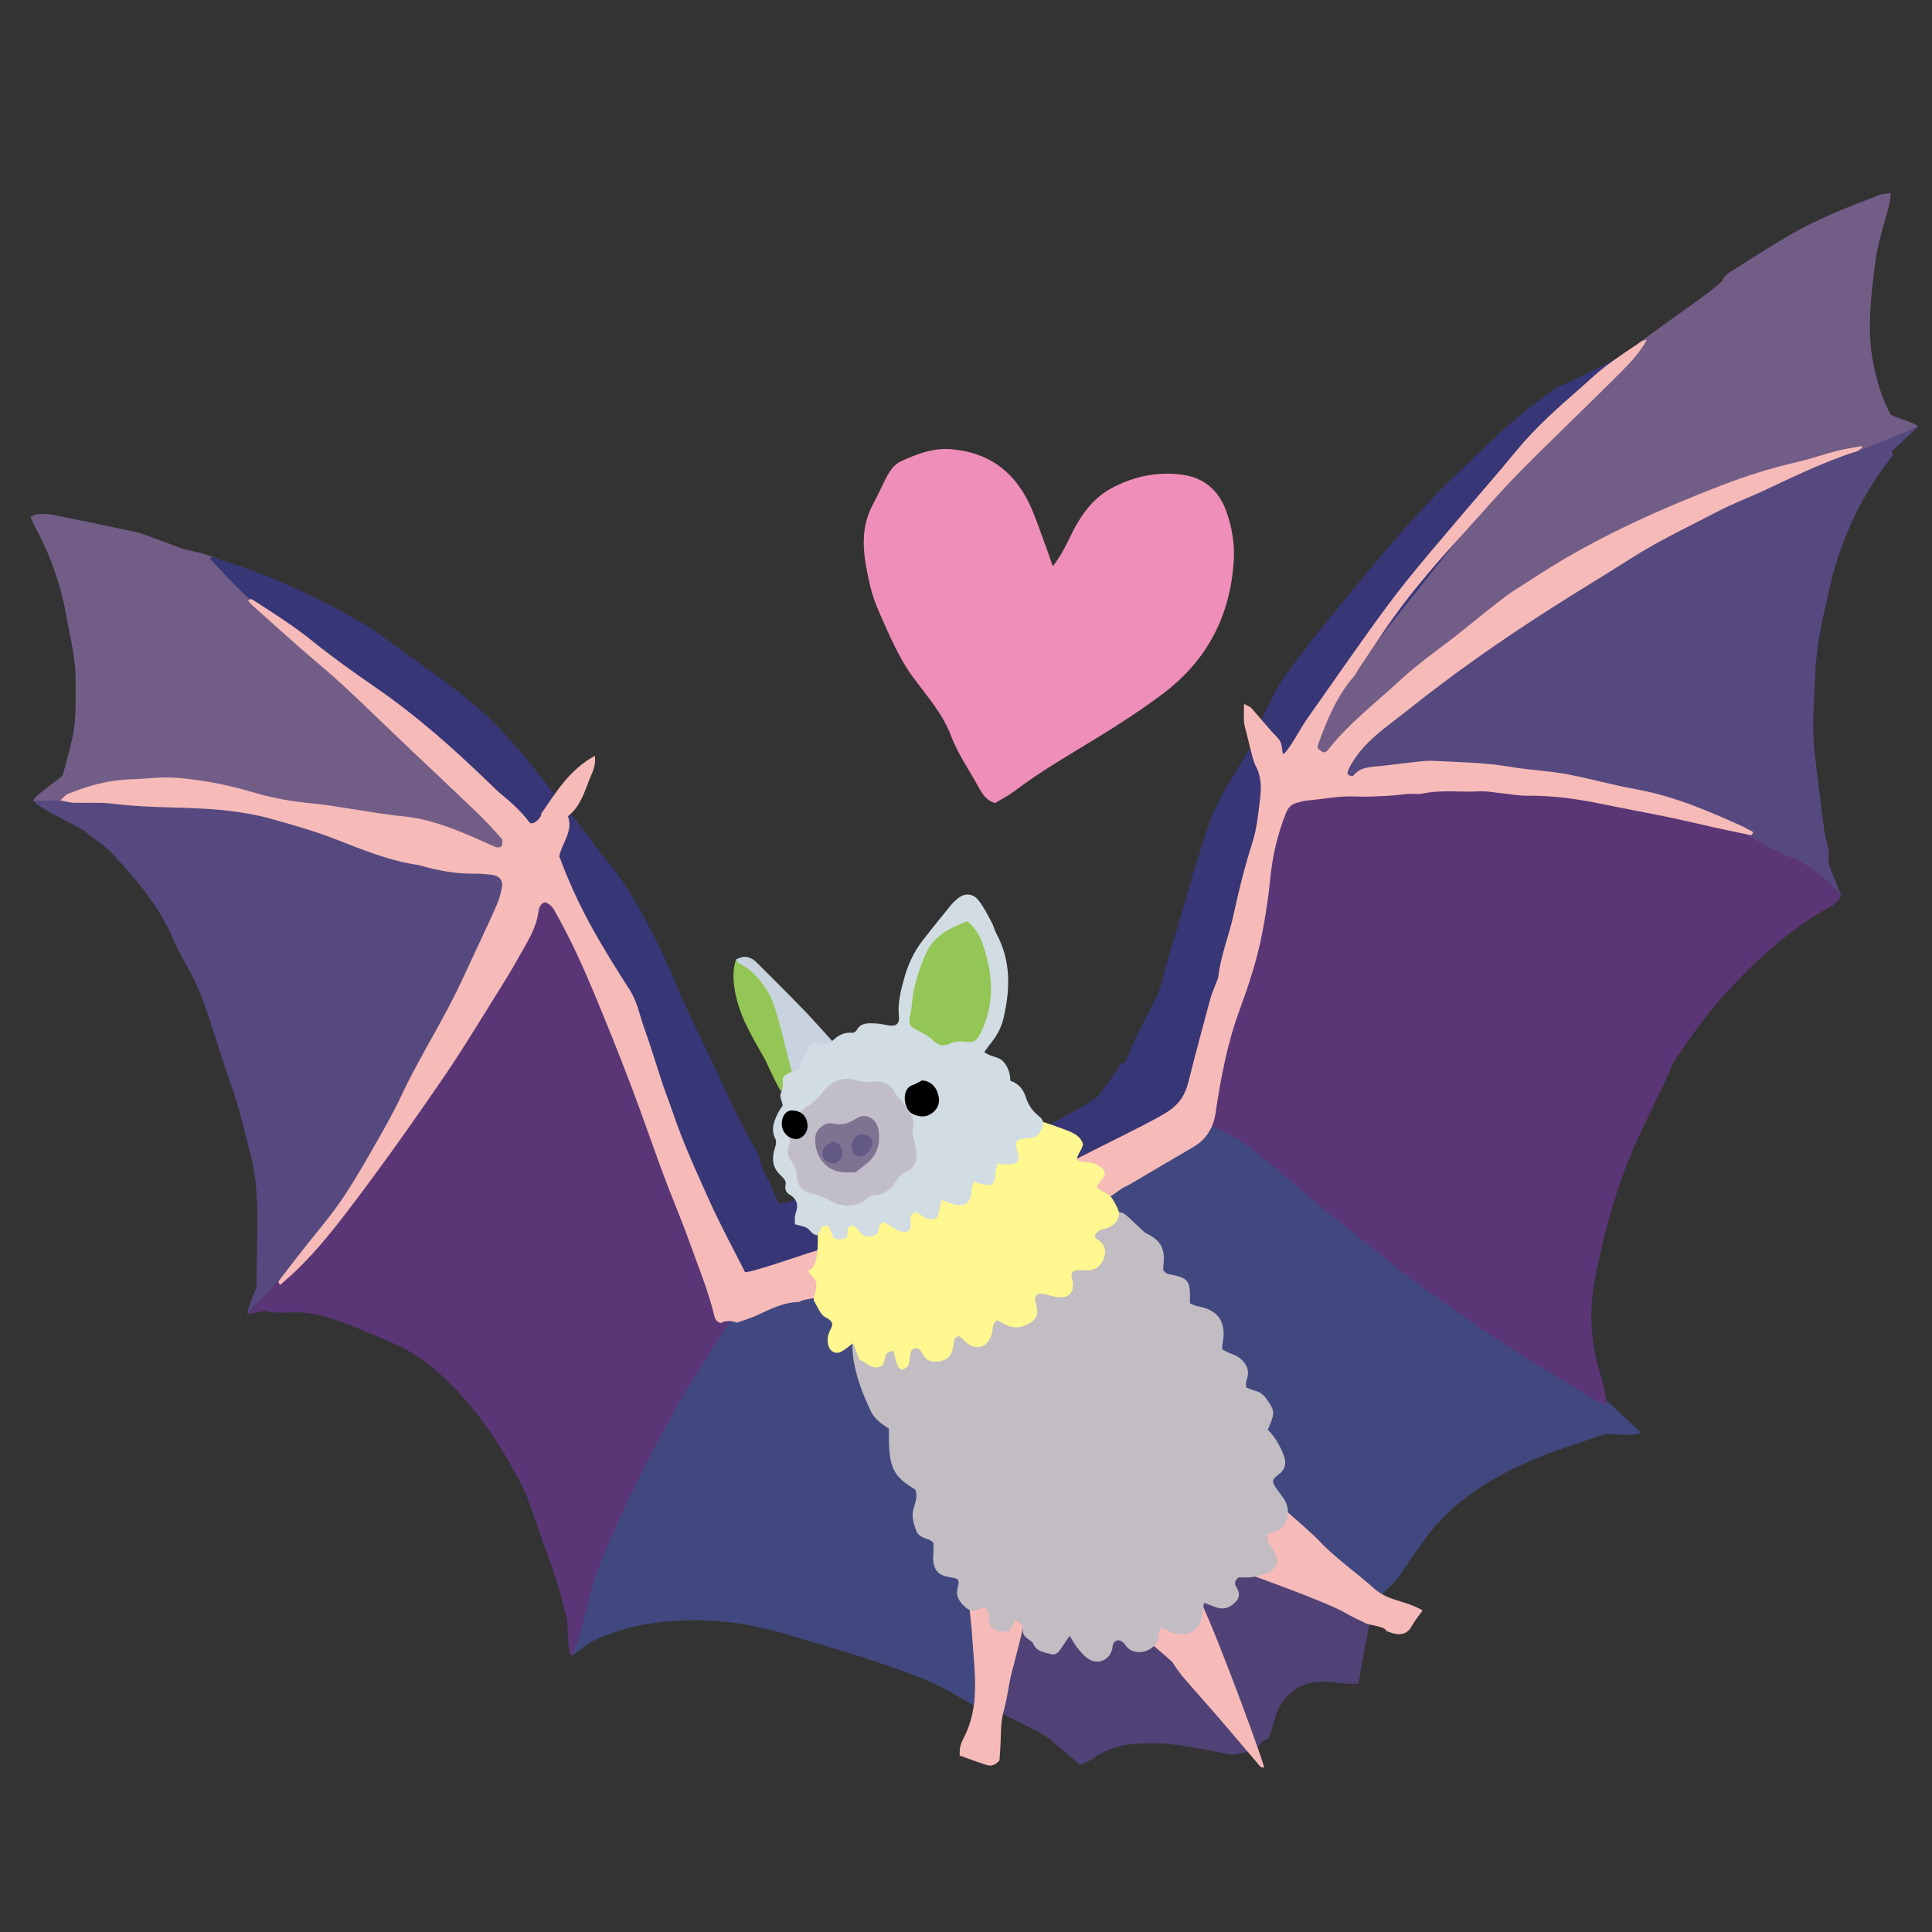
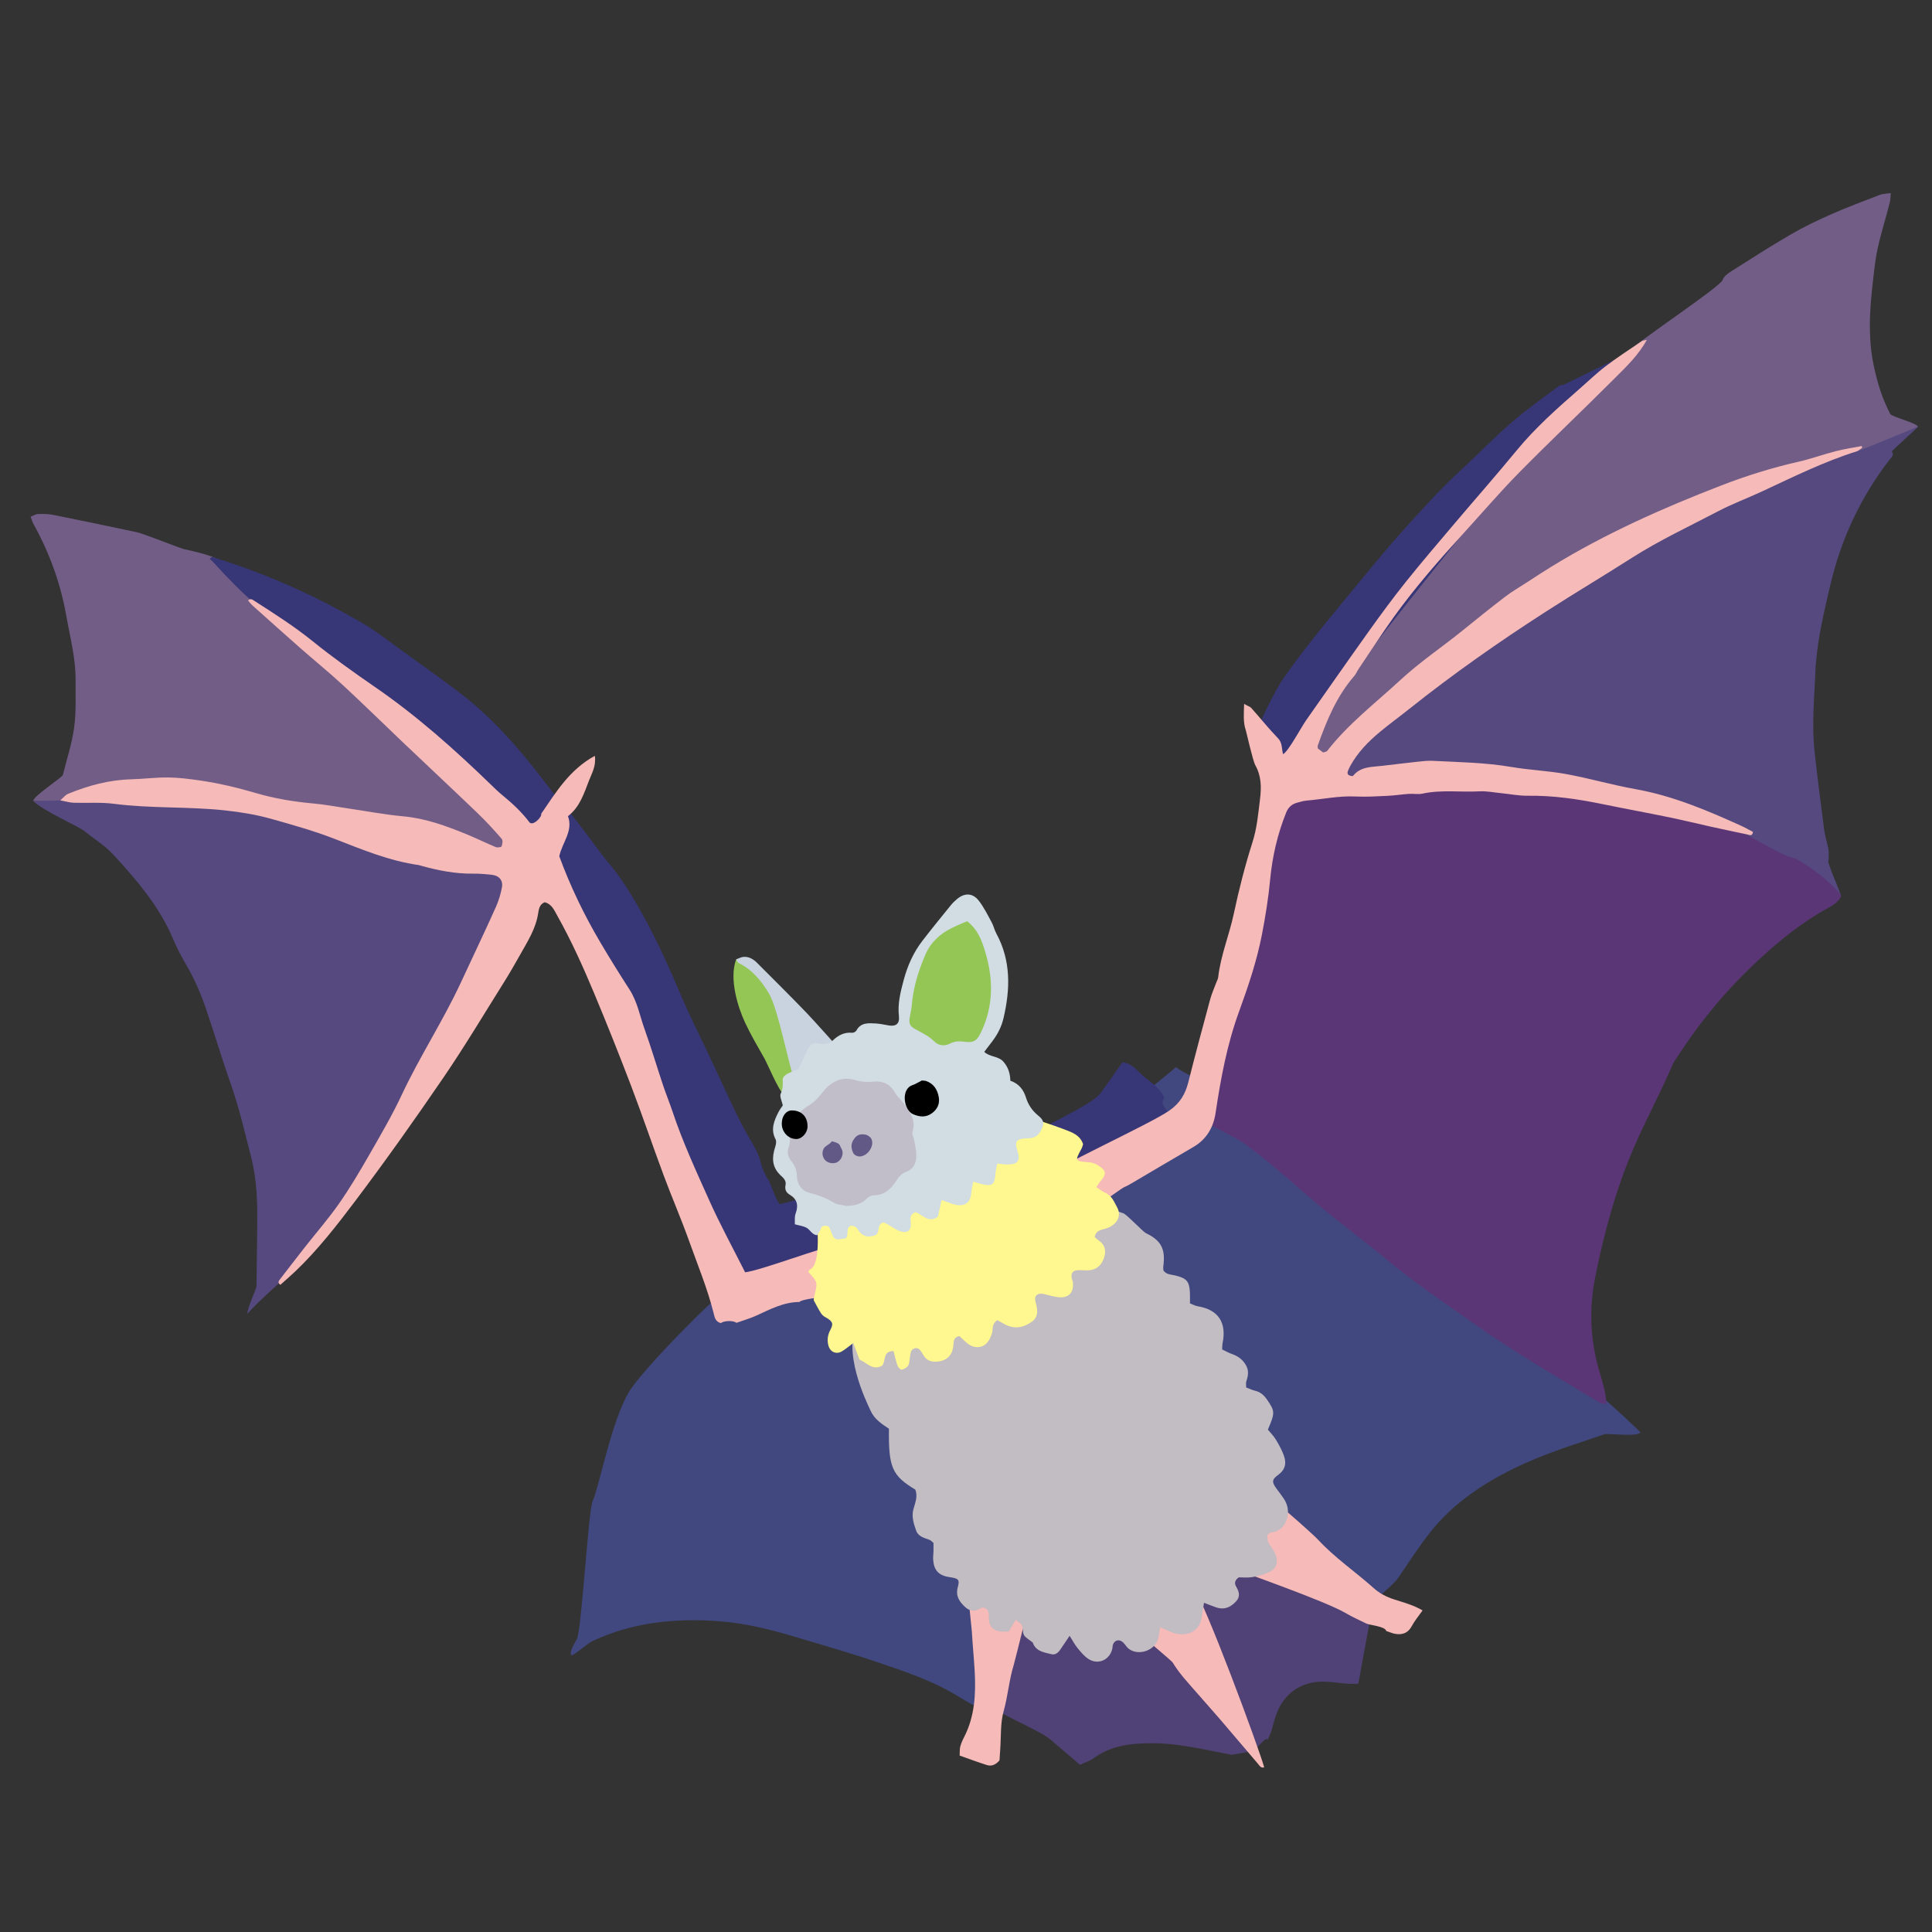
<svg xmlns="http://www.w3.org/2000/svg" version="1.1" id="レイヤー_1" x="0px" y="0px" viewBox="0 0 283.46 283.46" style="enable-background:new 0 0 283.46 283.46;" xml:space="preserve">
  <rect x="0" y="0" width="283.46" height="283.46" fill="#333333" stroke="none" />
  <g>
-     <path style="fill-rule:evenodd;clip-rule:evenodd;fill:#EF8EB8;" d="M154.469,83.078c1.497-1.911,2.167-3.636,3.011-5.256   c1.326-2.556,3.027-4.815,5.604-6.195c3.233-1.737,6.73-2.48,10.387-1.976c3.17,0.439,5.323,2.271,6.428,5.301   c0.866,2.377,1.269,4.854,1.113,7.361c-0.502,8.05-3.932,14.619-10.388,19.465c-3.04,2.281-6.232,4.376-9.478,6.36   c-4.165,2.553-8.405,4.977-12.311,7.932c-0.86,0.655-1.845,1.148-2.828,1.752c-1.416-0.387-2.036-1.594-2.64-2.696   c-1.295-2.374-2.864-4.578-3.831-7.164c-1.187-3.17-3.46-5.751-5.465-8.447c-2.23-3.003-3.628-6.424-5.124-9.794   c-0.568-1.284-1.024-2.642-1.338-4.006c-0.887-3.93-1.604-7.876,0.459-11.7c0.465-0.86,0.875-1.744,1.312-2.615   c0.727-1.46,1.33-3.072,2.935-3.786c2.275-1.01,4.549-1.92,7.19-1.711c5.704,0.455,9.487,3.421,11.75,8.505   c0.793,1.781,1.4,3.644,2.083,5.475C153.675,80.793,153.989,81.711,154.469,83.078z" />
    <g>
      <path style="fill-rule:evenodd;clip-rule:evenodd;fill:#55497F;" d="M268.292,126.229c-0.505-0.195,2.138,5.522,1.799,5.326    c-2.717-1.555-18.867-8.746-21.597-10.279c-1.214-0.682-18.876-5.941-20.013-6.105c-2.28-0.332-19.545-0.784-20.691-0.678    c-1.965,0.178-13.697,1.424-15.604,1.355c-0.381-0.61,13.221-13.862,14.586-14.925c6.698-5.216,13.865-9.685,21.031-14.246    c4.931-3.138,21.583-12.028,26.457-14.247c3.973-1.806,5.361-6.375,9.498-7.802c2.801-0.967,14.252-2.435,17.639-2.035    c0.292-0.107-4.103,3.725-3.816,3.666c0.34,0.568-0.075,0.831-0.297,1.117c-4.25,5.494-7.134,11.624-8.724,18.387    c-0.907,3.851-1.823,7.692-2.14,11.648c-0.007,0.082-0.026,0.163-0.029,0.246c-0.142,4.196-0.619,8.392-0.16,12.591    c0.419,3.845,0.909,7.685,1.413,11.521c0.128,0.974,0.459,1.92,0.634,2.891C268.36,125.114,268.292,125.594,268.292,126.229z" />
      <path style="fill-rule:evenodd;clip-rule:evenodd;fill:#55497F;" d="M4.944,117.545c1.618,0,12.09-1.807,13.229-1.697    c4.439,0.43,9.799,0.609,14.247,0.68c5.049,0.076,45.551,8.924,47.488,8.818c1.154-0.062-5.568,10.762-6.106,11.873    c-0.894,1.851-13.895,24.189-15.603,27.474c-3.39,6.514-12.21,18.232-13.907,20.354c-1.023,1.279-6.835,6.182-7.972,7.717    c-0.17-0.471,1.313-3.77,1.313-4.033c0.021-2.883,0.077-5.768,0.105-8.652c0.034-3.459-0.013-6.887-0.888-10.297    c-0.922-3.588-1.744-7.191-2.977-10.697c-1.283-3.648-2.384-7.359-3.634-11.02c-0.743-2.182-1.642-4.303-2.805-6.308    c-0.746-1.281-1.451-2.597-2.025-3.96c-2.025-4.804-5.35-8.689-8.822-12.441c-1.216-1.315-2.804-2.286-4.214-3.425    C11.501,121.225,5.96,118.776,4.944,117.545z" />
      <path style="fill-rule:evenodd;clip-rule:evenodd;fill:#41487F;" d="M172.512,156.553c3.995,3.197,32.857,12.479,36.634,15.264    c4.375,3.229,15.198,24.934,19.336,27.477c1.387,0.855,11.055,9.637,12.211,10.855c-0.315,0.721-4.81,0.107-5.306,0.281    c-2.718,0.955-5.477,1.801-8.167,2.824c-4.713,1.795-9.206,4.035-13.131,7.244c-1.52,1.242-2.941,2.662-4.158,4.197    c-1.735,2.193-3.255,4.555-4.833,6.867c-0.667,0.977-5.61,5.396-6.467,4.705c-2.433-1.971-16.733-13-16.96-13.908    c-0.277-1.098-10.81-26.299-12.212-27.137c-0.096-2.434-16.148-22.338-16.282-23.406    C153.688,171.504,171.962,157.312,172.512,156.553z" />
      <path style="fill-rule:evenodd;clip-rule:evenodd;fill:#41487F;" d="M144.442,251.023c-0.4-0.084-3.627-1.988-3.806-2.098    c-3.745-2.328-7.904-3.691-12.03-5.094c-3.818-1.297-7.704-2.395-11.566-3.561c-3.869-1.17-7.812-2.164-11.832-2.432    c-6.308-0.424-12.521,0.197-18.351,2.977c-0.661,0.314-2.326,1.82-2.963,2.064c-0.559-0.357,0.595-2.064,0.758-2.406    c0.676-1.414,1.671-18.805,2.295-20.234c1.086-2.49,2.698-11.551,5.343-16.027c1.926-3.262,12.818-14.15,13.737-14.502    c2.075-0.795,12.449-3.557,13.229-2.545c0.345,0.445,4.479,0.498,5.088,1.018c0,0.404,12.381,22.494,15.519,24.678    c-0.546,3.031,7.976,12.098,8.904,12.975C149.536,226.566,144.584,249.91,144.442,251.023z" />
      <path style="fill-rule:evenodd;clip-rule:evenodd;fill:#725D87;" d="M277.414,28.325c-0.058,0.575-0.051,0.962-0.14,1.327    c-0.742,3.032-1.809,6.023-2.181,9.099c-0.596,4.889-1.23,9.823-0.208,14.766c0.522,2.518,1.249,4.945,2.451,7.222    c0.227,0.431,3.795,1.282,4.061,1.855c-0.613,0.238-8.441,3.531-8.971,3.623c-4.965,0.852-36.681,14.41-41.91,17.408    c-5.805,3.327-24.348,17.598-26.798,19.674c-0.934,0.79-8.148,8.687-9.158,9.497c-0.438-0.915-6.427,0.164-6.105-0.339    c1.323-2.087,8.493-13.53,9.837-15.604c3.904-6.03,19.058-23.382,22.388-26.797c3.85-3.948,8.292-8.332,12.212-12.212    c2.398-2.375,3.041-3.375,5.427-5.767c2.266-2.273,14.062-9.931,14.436-11.028c0.165-0.48,0.707-0.9,1.173-1.195    c2.919-1.852,5.829-3.725,8.817-5.459c1.917-1.113,3.933-2.078,5.964-2.973c2.332-1.029,4.725-1.921,7.107-2.837    C276.24,28.421,276.733,28.431,277.414,28.325z" />
      <path style="fill-rule:evenodd;clip-rule:evenodd;fill:#725D87;" d="M26.992,80.571c6.445,1.357,5.478,2.182,6.445,2.713    c4.8,2.636,13.645,10.885,15.942,12.89c3.414,2.981,8.676,6.946,11.872,10.176c3.996,4.04,7.809,8.917,11.873,12.89    c0.695,0.682,3.72,6.682,4.409,7.802c-1.54-0.376-18.255-3.712-20.353-4.071c-4.136-0.707-27.242-6.654-32.902-6.105    c-1.966,0.191-9.22-0.26-10.517,0.34c-0.494,0.229-8.343,0.248-8.818,0.34c-0.512-0.436,4.187-3.465,4.282-3.85    c0.572-2.314,1.335-4.604,1.654-6.953c0.311-2.273,0.193-4.608,0.213-6.916c0.026-3.238-0.817-6.357-1.374-9.515    c-0.837-4.749-2.465-9.215-4.805-13.428c-0.157-0.283-0.241-0.606-0.423-1.07c0.397-0.151,0.743-0.383,1.096-0.395    c0.737-0.025,1.494-0.018,2.214,0.125c4.113,0.824,8.223,1.675,12.323,2.557C21.085,78.308,25.737,80.181,26.992,80.571z" />
      <path style="fill-rule:evenodd;clip-rule:evenodd;fill:#373677;" d="M109.08,191.152c-1.586-3.049-10.739-21.92-12.211-26.119    c-1.416-4.035-5.769-18.277-7.124-20.352c-2.99-4.587-9.077-15.148-9.497-15.943c-0.993-1.883,0.75-9.093,2.035-10.855    c1.524,1.133,5.572,7.064,6.801,8.475c1.897,2.182,3.406,4.643,4.829,7.15c2.278,4.016,4.174,8.214,5.972,12.466    c1.345,3.176,2.923,6.254,4.39,9.379c1.258,2.684,2.481,5.383,3.767,8.053c0.642,1.328,1.353,2.627,2.096,3.904    c0.625,1.07,1.243,2.111,1.506,3.361c0.165,0.787,0.584,1.527,0.937,2.268c0.3,0.637,0.402,1.266,0.059,1.895    c-0.84,1.547-1.035,3.285-1.488,4.945C110.829,180.947,110.103,189.834,109.08,191.152z" />
      <path style="fill-rule:evenodd;clip-rule:evenodd;fill:#504276;" d="M147.75,229.482c0.608,0.238,20.421,4.943,21.37,4.75    c0.533,0.682,9.396,13.463,11.193,15.604c0.203,0.242,3.122,6.678,3.393,7.123c-0.472,0-2.804,0.539-3.081,0.486    c-3.876-0.725-7.709-1.697-11.696-1.684c-3.012,0.008-5.906,0.338-8.445,2.18c-0.59,0.43-1.328,0.65-2.036,0.988    c-1.483-1.268-2.946-2.549-4.446-3.791c-1.523-1.264-6.63-3.297-8.286-4.625C145.376,247.787,146.708,232.201,147.75,229.482z" />
-       <path style="fill-rule:evenodd;clip-rule:evenodd;fill:#373677;" d="M173.529,166.391c-0.288-0.105-6.952-8-8.818-9.498    c0.85-2.566,3.167-7.176,4.348-9.414c0.696-1.322,1.274-2.611,1.594-4.096c0.506-2.324,1.334-4.579,2.001-6.871    c0.827-2.844,1.578-5.713,2.456-8.543c1.341-4.314,2.487-8.711,4.906-12.607c0.602-0.966,4.353-7.463,5.386-8.333    c0.812,1.342,1.841,10.602,1.697,12.211c-0.402,4.465-7.476,23.607-8.142,27.136C177.747,152.803,173.663,166.225,173.529,166.391    z" />
      <path style="fill-rule:evenodd;clip-rule:evenodd;fill:#504276;" d="M186.011,255.248c-0.445-0.615-2.084,2.115-2.305,1.711    c-0.549-1.014-14.081-23.154-13.568-23.744c3.091,0.166,9.819-7.455,10.176-10.855c0.572-0.025,19.328,12.928,21.031,13.908    c-0.523,2.227-1.629,8.4-2.052,10.771c-0.665,0-1.142,0.029-1.612-0.006c-1.148-0.09-2.287-0.279-3.434-0.305    c-3.306-0.072-5.872,1.709-6.999,4.818c-0.278,0.771-0.452,1.58-0.697,2.365C186.439,254.27,186.27,254.611,186.011,255.248z" />
      <path style="fill-rule:evenodd;clip-rule:evenodd;fill:#373677;" d="M78.213,125.686c-2.206-1.979-21.165-21.489-23.745-23.405    c-2.246-1.668-8.642-7.105-10.854-8.82c-5.544-4.299-7.223-5.363-12.463-11.129c-0.133-0.081-0.234-0.209-0.376-0.337    c0.312-0.464,0.688-0.172,1.018-0.069c7.58,2.364,14.78,5.599,21.607,9.638c1.907,1.128,3.66,2.52,5.467,3.817    c2.743,1.973,5.491,3.941,8.196,5.963c3.718,2.778,6.923,6.092,9.893,9.644c0.897,1.073,1.766,2.174,2.617,3.285    c0.296,0.385,2.412,3.098,2.71,3.611C81.622,118.846,79.028,124.499,78.213,125.686z" />
      <path style="fill-rule:evenodd;clip-rule:evenodd;fill:#373677;" d="M238.318,52.078c0.17,0.617-5.44,6.121-5.767,6.445    c-1.288,1.28-7.687,7.337-9.837,9.837c-3.172,3.688-21.742,26.856-25.102,31.546c-0.91,1.272-7.833,14.226-8.819,15.604    c-1.344-0.731-3.625-6.934-4.41-8.142c0.474-1.634,2.918-6.405,3.807-7.686c3.532-5.088,7.561-9.783,11.479-14.564    c2.037-2.486,4.084-4.967,6.238-7.351c2.648-2.934,5.278-5.888,8.195-8.573c2.608-2.4,5.076-4.957,7.748-7.282    c2.17-1.888,4.549-3.539,6.848-5.277c0.18-0.134,0.467-0.121,0.705-0.176L238.318,52.078z" />
      <path style="fill-rule:evenodd;clip-rule:evenodd;fill:#373677;" d="M150.083,167.064c1.95-1.281,10.064-4.955,11.273-6.541    c1.137-1.49,2.176-3.053,3.319-4.672c1.563,0.16,2.327,1.473,3.375,2.289c1.016,0.793,2.137,1.537,2.785,2.914    c-1.304,1.691,2.894,2.918,1.337,4.318c-1.593,1.43-16.266,9.596-16.282,9.158C155.849,173.275,151.018,167.426,150.083,167.064z" />
      <path style="fill-rule:evenodd;clip-rule:evenodd;fill:#94C655;" d="M118.493,158.418c-0.668,0.543-2.892,1.496-3.562,2.037    c-0.617-0.297-2.403-4.506-2.707-5.041c-1.01-1.781-2.055-3.551-2.92-5.402c-0.969-2.07-2.387-6.348-1.296-9.259    c1.278,0.604,4.029,2.679,4.888,3.802C114.921,147.197,117.987,155.771,118.493,158.418z" />
      <path style="fill-rule:evenodd;clip-rule:evenodd;fill:#C8D3DF;" d="M108.009,140.752c0.39-0.135,0.74-0.344,1.104-0.364    c0.784-0.044,1.423,0.337,1.966,0.884c2.438,2.451,4.905,4.878,7.298,7.374c0.729,0.756,5.247,5.729,5.969,6.719    c-1.19,0.662-3.359,1.174-4.452,1.781c-0.164-0.152-3.108,2.104-3.18,1.908c-0.936-2.486-2.546-11.047-3.903-13.303    c-1.113-1.85-2.453-3.507-4.474-4.47C108.222,141.227,108.176,141.034,108.009,140.752z" />
      <path style="fill-rule:evenodd;clip-rule:evenodd;fill:#373677;" d="M124.125,181.674c0.067,0.811-6.21,6.229-6.903,6.256    c-1.791,0.074-9.704-0.393-9.668-0.508c0.695-2.199,4.305-12.291,5.025-14.482c0.131-0.4,1.337,3.441,1.812,3.699    c0.299,0.16,7.447-2.223,7.409-1.938C121.65,175.775,123.919,181.584,124.125,181.674z" />
      <path style="fill-rule:evenodd;clip-rule:evenodd;fill:#5A3676;" d="M235.702,206.008c-0.433-0.084-0.772-0.066-1.012-0.213    c-6.271-3.803-12.637-7.461-18.615-11.717c-4.092-2.912-8.287-5.682-12.158-8.906c-4.051-3.377-8.353-6.457-12.308-9.934    c-2.974-2.615-5.952-5.201-9.145-7.539c-0.862-0.631-6.348-3.336-7.238-4.023c-0.083-2.393,4.02-17.67,5.428-21.708    c1.33-3.816,7.368-27.344,8.48-27.475c1.955-0.23,20.881-0.271,21.37-0.34c5.007-0.709,25.08,2.139,28.153,2.713    c3.235,0.605,12.432,3.936,13.568,4.07c2.804,0.334,7.921,4.053,10.599,4.871c0.316,0.096,0.657,0.162,0.935,0.327    c2.329,1.403,4.51,2.999,6.284,5.089c0.044,0.053,0.024,0.16,0.048,0.332c-0.387,0.8-1.176,1.283-1.951,1.707    c-3.715,2.029-6.952,4.646-10.059,7.519c-4.575,4.229-8.524,8.934-11.898,14.149c-0.269,0.416-0.585,0.812-0.777,1.264    c-1.784,4.164-3.957,8.143-5.746,12.312c-2.62,6.102-4.33,12.447-5.618,18.908c-0.909,4.561-0.739,9.158,0.584,13.678    C235.081,202.641,235.602,204.195,235.702,206.008z" />
-       <path style="fill-rule:evenodd;clip-rule:evenodd;fill:#5A3676;" d="M81.096,126.619c1.267,1.551,12.872,29.553,13.992,32.563    c1.729,4.631,12.721,29.766,15.519,29.002c-1.404,2.551-8.634,13.537-10.1,16.111c-3.062,5.373-6.02,10.799-8.628,16.41    c-1.596,3.428-3.093,6.895-4.448,10.432c-0.966,2.512-2.188,9.414-3.536,11.744c-0.686-0.131-0.57-5.172-0.714-5.49    c-0.133-0.297-0.223-0.621-0.298-0.941c-0.667-2.809-1.502-5.562-2.513-8.268c-0.922-2.469-1.772-4.965-2.616-7.463    c-0.771-2.281-2.01-4.322-3.192-6.396c-2.507-4.396-5.49-8.422-9.145-11.934c-2.276-2.188-4.771-4.041-7.697-5.285    c-3.261-1.387-6.468-2.887-9.885-3.883c-1.525-0.447-3.037-0.693-4.623-0.67c-1.21,0.018-2.438,0.143-3.891-0.113    c0.249-0.434-3.197,0.518-3.001,0.326c1.655-1.6,12.931-13.979,13.992-15.773c0.083-0.141,11.591-17.486,13.738-20.607    c2.197-3.189,11.206-21.087,11.702-21.624C77.013,133.402,80.7,127.148,81.096,126.619z" />
      <path style="fill-rule:evenodd;clip-rule:evenodd;fill:#F6BAB8;" d="M203.394,239.299c-0.172-0.701-2.385-0.834-2.95-1.105    c-1.037-0.5-2.086-0.982-3.078-1.562c-2.915-1.697-14.632-5.838-17.814-6.979c-0.067-0.023,4.595-10.051,5.343-10.939    c1.081,0.455,7.647,6.279,8.488,7.186c2.469,2.67,5.486,4.705,8.179,7.117c0.86,0.771,1.866,1.285,2.992,1.65    c1.376,0.445,2.81,0.812,4.167,1.611c-0.592,0.842-1.172,1.518-1.578,2.287c-0.558,1.051-1.393,1.334-2.466,1.146    C204.277,239.639,203.895,239.465,203.394,239.299z" />
      <path style="fill-rule:evenodd;clip-rule:evenodd;fill:#F6BAB8;" d="M141.645,228.889c0.274,0.221,10.949-0.066,10.685,1.018    c-0.115,0.48-3.451,13.914-3.598,14.383c-0.686,2.205-0.844,4.518-1.475,6.75c-0.504,1.781-0.362,3.746-0.506,5.631    c-0.043,0.568-0.076,1.139-0.107,1.607c-0.553,0.648-1.161,0.904-1.846,0.689c-1.323-0.416-2.62-0.904-4.001-1.391    c0.03-0.531-0.007-0.947,0.093-1.326c0.125-0.475,0.33-0.936,0.557-1.373c1.569-3.045,1.741-6.316,1.56-9.639    c-0.11-1.977-0.31-3.947-0.424-5.924C142.562,238.967,141.524,229.316,141.645,228.889z" />
      <path style="fill-rule:evenodd;clip-rule:evenodd;fill:#F6BAB8;" d="M165.304,237.793c1.683-0.145,8.092-4.951,9.668-5.088    c1.734,2.111,9.807,23.99,10.508,26.596c-0.496,0.156-0.695-0.26-0.917-0.522c-1.872-2.174-3.709-4.381-5.584-6.555    c-1.714-1.988-3.477-3.932-5.186-5.924c-0.638-0.746-1.229-1.545-1.742-2.377C171.824,243.555,165.414,238.342,165.304,237.793z" />
      <path style="fill-rule:evenodd;clip-rule:evenodd;fill:#C2BCC3;" d="M170.226,238.732c-0.126,0.705-0.188,1.182-0.297,1.648    c-0.42,1.777-2.907,2.646-4.348,1.508c-0.312-0.252-0.512-0.646-0.81-0.922c-0.585-0.541-1.314-0.324-1.51,0.43    c-0.04,0.16-0.022,0.332-0.06,0.492c-0.386,1.695-2.14,2.451-3.572,1.469c-0.597-0.41-1.084-1.002-1.546-1.572    c-0.408-0.502-0.71-1.088-1.152-1.783c-0.528,0.785-0.961,1.443-1.412,2.09c-0.304,0.434-0.734,0.748-1.259,0.609    c-1.012-0.264-2.145-0.365-2.66-1.514c-0.032-0.074-0.049-0.176-0.105-0.221c-0.421-0.35-0.964-0.617-1.247-1.053    c-0.244-0.381-0.12-0.986-0.314-1.42c-0.142-0.314-0.539-0.514-0.907-0.836c-0.374,0.625-0.658,1.098-1.023,1.709    c-0.421,0-0.919,0.076-1.384-0.016c-0.893-0.178-1.461-0.725-1.529-1.684c-0.048-0.639,0.142-1.354-0.596-1.754    c-0.161-0.012-0.366-0.094-0.475-0.025c-0.874,0.568-1.708,0.588-2.477-0.156c-0.795-0.766-1.357-1.574-1.023-2.832    c0.31-1.168,0.112-1.312-1.202-1.504c-1.582-0.234-2.296-0.979-2.404-2.553c-0.029-0.406,0.037-0.82,0.047-1.232    c0.009-0.404,0.001-0.809,0.001-1.229c-0.209-0.168-0.371-0.379-0.583-0.457c-0.775-0.287-1.654-0.48-1.961-1.352    c-0.352-1.002-0.699-2.043-0.406-3.133c0.256-0.949,0.68-1.875,0.285-2.885c-3.416-2.061-3.941-3.25-3.874-8.936    c-0.996-0.664-2.099-1.357-2.673-2.602c-0.679-1.471-4.265-8.73-1.878-13.238c3.106-0.525,10.626-4.684,13.23-7.377    c2.494,0.443,9.566-4.594,9.922-5.852c1.511-0.334,6.841-4.799,7.123-5.088c0.656-0.678,7.811,2.318,8.649,2.543    c0.474,0.127,2.89,2.711,3.335,2.924c2.274,1.092,2.896,2.328,2.538,4.977c-0.021,0.156,0.017,0.322,0.026,0.484    c0.422,0.631,1.124,0.596,1.756,0.75c1.672,0.412,2.054,0.871,2.134,2.521c0.024,0.49,0.004,0.98,0.004,1.564    c0.395,0.152,0.751,0.363,1.129,0.426c3.019,0.498,4.288,2.377,3.655,5.445c-0.048,0.236-0.034,0.488-0.059,0.895    c0.458,0.217,0.939,0.5,1.457,0.676c0.898,0.309,1.578,0.826,2.053,1.668c0.456,0.811,0.288,1.574,0.025,2.373    c-0.068,0.217-0.011,0.477-0.011,0.859c0.447,0.168,0.879,0.381,1.336,0.49c0.776,0.189,1.296,0.672,1.729,1.301    c1.171,1.705,1.184,1.914,0.119,4.396c0.37,0.455,0.846,0.918,1.176,1.469c0.463,0.766,0.904,1.566,1.195,2.406    c0.379,1.102,0.169,2.035-0.898,2.797c-0.933,0.666-0.88,1.078-0.171,2.035c0.344,0.461,0.693,0.92,1.016,1.395    c0.646,0.947,0.795,2.008,0.452,3.072c-0.354,1.102-1.131,1.789-2.335,1.924c-0.139,0.018-0.265,0.174-0.527,0.355    c0.036,0.305-0.013,0.729,0.145,1.055c0.277,0.58,0.768,1.072,1.01,1.662c0.558,1.363,0.226,2.256-1.079,2.832    c-0.741,0.326-1.557,0.52-2.36,0.648c-0.641,0.102-1.309,0.021-1.879,0.021c-0.575,0.387-0.696,0.84-0.411,1.34    c0.441,0.768,0.686,1.471-0.045,2.238c-0.819,0.857-1.735,1.229-2.888,0.828c-0.531-0.184-1.051-0.396-1.768-0.67    c-0.111,0.693-0.223,1.217-0.274,1.75c-0.26,2.779-2.555,3.236-4.271,2.648C171.575,239.383,171.071,239.109,170.226,238.732z" />
      <path style="fill-rule:evenodd;clip-rule:evenodd;fill:#F6BAB8;" d="M109.325,186.672c2.433-0.311,11.549-3.803,13.748-4.084    c0.643,1.176,3.932,5.434,4.579,6.613c-0.204,0.523-10.073,1.139-10.341,1.822c-2.34,0.014-4.307,1.068-6.326,1.992    c-0.963,0.439-1.994,0.729-2.942,1.068c-0.474-0.4-1.933-0.301-2.26,0.043c-0.85-0.186-0.947-0.926-1.093-1.506    c-0.904-3.6-2.332-7.023-3.573-10.504c-1.161-3.256-2.54-6.432-3.746-9.672c-1.61-4.322-3.087-8.693-4.729-13.004    c-1.759-4.617-3.591-9.213-5.498-13.775c-1.619-3.872-3.349-7.705-5.41-11.374c-0.441-0.786-0.787-1.645-1.807-1.916    c-0.74,0.264-0.874,0.989-0.963,1.588c-0.337,2.278-1.552,4.154-2.638,6.091c-0.768,1.365-1.545,2.724-2.378,4.049    c-2.936,4.68-5.767,9.428-8.882,13.988c-4.181,6.125-8.475,12.182-12.936,18.104c-2.722,3.611-5.518,7.203-8.812,10.346    c-0.712,0.68-1.466,1.318-2.188,1.967c-0.444-0.328-0.239-0.572-0.04-0.828c1.209-1.557,2.405-3.123,3.622-4.674    c1.675-2.135,3.467-4.184,5.02-6.404c1.599-2.287,3.029-4.703,4.42-7.127c1.679-2.924,3.389-5.846,4.817-8.895    c2.622-5.594,6.018-10.773,8.623-16.373c0.483-1.043,0.976-2.083,1.462-3.126c1.247-2.686,2.523-5.36,3.726-8.069    c0.396-0.895,0.683-1.862,0.863-2.827c0.192-1.021-0.425-1.724-1.49-1.838c-0.899-0.096-1.812-0.178-2.717-0.166    c-2.66,0.035-5.228-0.478-7.77-1.191c-0.082-0.022-0.157-0.061-0.237-0.071c-4.288-0.6-8.26-2.256-12.241-3.804    c-3.083-1.2-6.245-2.089-9.415-2.979c-2.218-0.625-4.48-0.989-6.784-1.238c-5.413-0.582-10.87-0.265-16.278-0.966    c-1.951-0.254-3.955-0.088-5.935-0.155c-0.539-0.018-1.075-0.188-1.938-0.35c0.539-0.467,0.781-0.804,1.107-0.939    c2.988-1.236,6.07-2.066,9.332-2.152c1.809-0.049,3.615-0.289,5.42-0.269c1.552,0.017,3.108,0.222,4.648,0.444    c2.775,0.402,5.493,1.051,8.188,1.843c2.765,0.812,5.609,1.282,8.492,1.536c1.638,0.145,3.26,0.459,4.891,0.697    c2.764,0.405,5.515,0.933,8.292,1.188c3.254,0.298,6.244,1.399,9.215,2.613c1.451,0.59,2.854,1.291,4.302,1.893    c0.248,0.103,0.812,0.029,0.866-0.106c0.13-0.329,0.21-0.886,0.021-1.101c-1.135-1.303-2.304-2.584-3.549-3.779    c-3.63-3.484-7.306-6.916-10.95-10.381c-2.925-2.778-5.796-5.613-8.758-8.35c-2.049-1.897-4.223-3.658-6.321-5.503    c-2.35-2.068-4.68-4.16-7.011-6.247c-0.233-0.211-0.423-0.477-0.632-0.716c0.391-0.36,0.68-0.104,0.931,0.058    c2.909,1.872,5.823,3.719,8.529,5.904c2.944,2.378,6.038,4.582,9.157,6.729c6.141,4.225,11.673,9.155,17.011,14.325    c0.532,0.516,1.062,1.037,1.633,1.506c1.469,1.205,2.864,2.477,4.011,4.008c0.486,0.65,1.888-0.748,1.74-1.236    c2.166-3.143,4.133-6.453,7.867-8.498c0.222,1.465-0.432,2.557-0.844,3.607c-0.735,1.873-1.329,3.889-3.096,5.248    c0.803,2.162-0.832,3.844-1.274,5.877c1.593,4.348,3.624,8.575,6.016,12.626c1.382,2.342,2.818,4.653,4.293,6.938    c1.147,1.773,1.499,3.828,2.191,5.758c0.973,2.711,1.79,5.475,2.702,8.209c0.443,1.326,0.975,2.621,1.418,3.945    c1.491,4.463,3.463,8.73,5.381,13.01C105.635,179.637,107.496,183.035,109.325,186.672z" />
      <path style="fill-rule:evenodd;clip-rule:evenodd;fill:#F6BAB8;" d="M273.216,65.684c-0.261,0.182-0.499,0.441-0.789,0.532    c-4.805,1.515-9.309,3.744-13.855,5.864c-2.164,1.007-4.416,1.84-6.526,2.948c-4.229,2.22-8.567,4.233-12.606,6.81    c-4.168,2.659-8.42,5.189-12.576,7.864c-6.935,4.46-13.682,9.19-20.131,14.334c-1.418,1.132-2.891,2.197-4.284,3.358    c-1.716,1.428-3.267,3.02-4.351,5.005c-0.154,0.285-0.295,0.585-0.384,0.896c-0.036,0.123,0.052,0.372,0.155,0.422    c0.192,0.099,0.574,0.204,0.643,0.118c1.128-1.398,2.755-1.293,4.286-1.474c1.799-0.213,3.598-0.431,5.398-0.626    c0.655-0.07,1.319-0.143,1.974-0.109c3.865,0.201,7.739,0.244,11.576,0.902c2.671,0.457,5.403,0.556,8.065,1.045    c3.396,0.623,6.727,1.6,10.124,2.204c5.497,0.978,10.561,3.126,15.589,5.411c0.581,0.264,1.137,0.591,1.667,0.869    c-0.105,0.688-0.495,0.443-0.768,0.387c-1.77-0.366-3.538-0.742-5.302-1.133c-2.091-0.463-4.168-0.976-6.264-1.406    c-3.304-0.68-6.624-1.285-9.928-1.965c-3.558-0.73-7.128-1.234-10.774-1.191c-1.305,0.017-2.607-0.248-3.914-0.376    c-1.061-0.104-2.131-0.326-3.185-0.269c-2.782,0.154-5.587-0.266-8.355,0.336c-0.632,0.135-1.32-0.011-1.976,0.035    c-1.062,0.074-2.119,0.241-3.183,0.291c-1.562,0.074-3.133,0.168-4.693,0.094c-2.411-0.115-4.754,0.401-7.132,0.598    c-0.488,0.04-0.969,0.197-1.446,0.326c-0.768,0.209-1.27,0.694-1.57,1.443c-1.265,3.154-2.024,6.414-2.345,9.804    c-0.255,2.696-0.68,5.368-1.198,8.044c-0.757,3.909-2.019,7.644-3.366,11.337c-1.766,4.836-2.686,9.816-3.441,14.869    c-0.311,2.09-1.305,3.869-3.243,4.994c-3.064,1.775-6.106,3.59-9.159,5.383c-0.354,0.207-0.719,0.404-1.097,0.564    c-0.419,0.178-7.138,5.18-7.265,4.719c-0.021-0.08-5.029-4.361-5.767-5.428c3.053-2.334,16.701-8.475,19.734-10.566    c1.562-1.078,2.351-2.41,2.792-4.158c1.024-4.068,2.111-8.121,3.209-12.17c0.236-0.867,0.614-1.693,0.928-2.539    c0.086-0.23,0.221-0.457,0.248-0.695c0.361-3.212,1.628-6.205,2.294-9.342c0.752-3.542,1.645-7.042,2.745-10.499    c0.648-2.025,0.838-4.178,1.099-6.307c0.218-1.783,0.189-3.387-0.69-4.963c-0.376-0.674-1.316-4.898-1.391-5.109    c-0.414-1.185-0.291-2.383-0.254-3.887c0.559,0.312,0.879,0.4,1.065,0.61c1.317,1.476,2.554,3.026,3.925,4.447    c0.635,0.656,0.503,1.495,0.727,2.318c0.8-0.43,2.595-3.859,3.404-5.01c3.082-4.383,6.141-8.779,9.258-13.136    c1.725-2.413,3.484-4.805,5.336-7.119c2.316-2.895,4.73-5.712,7.127-8.542c3.035-3.586,6.144-7.11,9.127-10.739    c2.741-3.333,5.941-6.175,9.173-8.996c1.304-1.139,2.551-2.35,3.926-3.396c1.701-1.296,3.506-2.459,5.276-3.662    c0.17-0.115,0.423-0.106,0.74-0.179c-1.225,2.217-2.944,3.859-4.603,5.521c-4.66,4.667-9.455,9.199-14.085,13.894    c-2.835,2.876-5.466,5.953-8.189,8.939c-3.611,3.962-7.152,7.988-10.28,12.352c-1.772,2.475-3.426,5.037-5.129,7.564    c-0.23,0.34-0.384,0.741-0.648,1.046c-2.592,2.987-4.054,6.562-5.355,10.221c-0.025,0.071,0.006,0.161,0.021,0.405    c0.227,0.169,0.534,0.4,0.777,0.584c0.289-0.1,0.499-0.105,0.582-0.21c3.11-4.006,7.132-7.067,10.818-10.477    c2.855-2.639,6.081-4.79,9.088-7.229c2.047-1.661,4.101-3.312,6.193-4.914c0.976-0.747,2.046-1.369,3.077-2.038    c1.243-0.805,2.478-1.622,3.739-2.396c7.893-4.84,16.314-8.588,24.929-11.914c3.683-1.422,7.452-2.603,11.316-3.477    c1.846-0.417,3.633-1.078,5.467-1.549c1.253-0.322,2.54-0.509,3.811-0.755C273.172,65.522,273.195,65.604,273.216,65.684z" />
      <path style="fill-rule:evenodd;clip-rule:evenodd;fill:#FFF78F;" d="M146.326,193.689c-0.794,0.566-0.632,1.164-0.737,1.713    c-0.119,0.605-0.431,1.262-0.859,1.701c-0.717,0.734-1.863,0.707-2.707,0.064c-0.449-0.34-0.838-0.758-1.249-1.133    c-0.964,0.17-0.826,0.865-0.912,1.512c-0.174,1.332-0.971,2.08-2.244,2.215c-0.869,0.088-1.651-0.064-2.12-0.918    c-0.041-0.072-0.085-0.143-0.131-0.211c-0.268-0.412-0.524-0.943-1.104-0.822c-0.714,0.148-0.666,0.834-0.766,1.389    c-0.068,0.402-0.061,0.863-0.268,1.182c-0.191,0.289-0.606,0.521-0.955,0.574c-0.174,0.025-0.514-0.377-0.61-0.646    c-0.239-0.676-0.386-1.387-0.568-2.082c-1.634-0.002-1.079,1.488-1.675,2.15c-1.413,0.77-2.262-0.473-3.315-0.896    c-0.297-0.789-0.574-1.523-0.915-2.43c-0.677,0.498-1.16,0.926-1.706,1.238c-0.808,0.463-1.688,0.057-1.937-0.857    c-0.223-0.822-0.123-1.576,0.305-2.367c0.492-0.906,0.252-1.26-0.791-1.83c-0.248-0.135-0.48-0.357-0.633-0.598    c-0.346-0.545-0.637-1.127-1.033-1.844c0.004-0.059-0.018-0.309,0.042-0.537c0.553-2.113,0.558-2.113-0.844-3.635    c0.079-0.125,0.13-0.318,0.24-0.363c1.717-0.701,1.099-7.025,0.762-9.014c0.625-0.363,12.381-6.412,12.89-8.141    c0.939-0.07,13.484-4.416,14.247-5.428c0.895-1.184,8.616,1.697,10.033,2.262c0.942,0.375,1.788,0.846,2.146,1.928    c-0.073,0.211-0.119,0.457-0.233,0.666c-1.005,1.838-0.981,1.84,1.137,1.998c0.533,0.039,1.107,0.295,1.547,0.613    c0.973,0.697,0.951,1.203,0.1,2.152c-0.205,0.23-0.352,0.512-0.6,0.879c0.483,0.314,0.852,0.639,1.281,0.816    c0.985,0.406,1.35,1.406,1.764,2.158c0.732,1.334-0.113,2.67-1.773,3.133c-0.66,0.186-1.297,0.232-1.534,1.201    c0.163,0.143,0.367,0.361,0.611,0.525c0.882,0.59,1.092,1.436,0.817,2.379c-0.29,1.006-0.914,1.781-2.012,1.961    c-0.561,0.09-1.148,0-1.724,0.008c-0.88,0.014-1.188,0.369-1.055,1.221c0.026,0.16,0.134,0.309,0.156,0.469    c0.209,1.416-0.456,2.334-1.807,2.297c-0.805-0.023-1.604-0.299-2.401-0.48c-0.953-0.217-1.507,0.229-1.252,1.162    c0.301,1.1,0.505,2.152-0.56,2.91c-1.218,0.869-2.553,1.117-3.951,0.365C147.07,194.107,146.723,193.908,146.326,193.689z" />
      <path style="fill-rule:evenodd;clip-rule:evenodd;fill:#D1DCE3;" d="M138.147,176.07c-0.214,0.943-0.384,1.703-0.552,2.445    c-1.382,1.039-2.271-0.354-3.285-0.668c-0.776,0.311-0.759,0.809-0.688,1.449c0.133,1.221-0.457,1.723-1.56,1.346    c-0.605-0.205-1.135-0.621-1.708-0.934c-0.27-0.148-0.553-0.275-0.734-0.365c-1,0.316-0.483,1.248-1.057,1.803    c-1.107,0.523-2.072,0.34-2.795-0.9c-0.132-0.227-0.539-0.416-0.81-0.406c-0.508,0.021-0.591,0.479-0.617,0.904    c-0.009,0.166,0.011,0.336-0.026,0.494c-0.034,0.152-0.124,0.291-0.191,0.436c-1.687,0.318-1.682,0.316-2.264-1.158    c-0.088-0.223-0.188-0.537-0.363-0.605c-0.251-0.102-0.615-0.096-0.856,0.021c-0.173,0.082-0.208,0.426-0.329,0.639    c-0.12,0.211-0.268,0.404-0.443,0.666c-0.73-0.08-0.995-0.797-1.525-1.094c-0.463-0.258-1.034-0.32-1.729-0.518    c0.027-0.486-0.067-1.074,0.112-1.561c0.433-1.178,0.272-2.098-0.841-2.764c-0.563-0.336-0.77-0.787-0.63-1.447    c0.139-0.668-0.373-1.068-0.779-1.459c-1.238-1.193-1.24-2.578-0.749-4.088c0.116-0.357,0.221-0.85,0.066-1.143    c-0.764-1.451-0.227-2.725,0.42-3.996c0.184-0.361,0.442-0.686,0.639-0.984c-0.132-0.633-0.499-1.311-0.307-1.725    c0.339-0.725,0.315-1.383,0.291-2.115c-0.01-0.248,0.329-0.594,0.595-0.744c0.56-0.312,1.177-0.523,1.708-0.75    c0.499-1.055,0.94-2.107,1.491-3.1c0.284-0.514,0.797-0.865,1.46-0.662c0.787,0.244,1.56,0.072,2.094-0.432    c0.828-0.779,1.691-1.234,2.845-1.127c0.201,0.018,0.526-0.154,0.621-0.332c0.644-1.191,1.751-1.09,2.819-1.035    c0.648,0.033,1.292,0.186,1.938,0.293c1.047,0.172,1.605-0.256,1.48-1.352c-0.208-1.854,0.237-3.58,0.709-5.34    c0.564-2.103,1.432-4.039,2.758-5.755c1.357-1.757,2.762-3.479,4.159-5.205c0.259-0.318,0.563-0.604,0.876-0.873    c1.119-0.957,2.32-0.941,3.227,0.23c0.747,0.968,1.298,2.097,1.888,3.178c0.276,0.504,0.39,1.096,0.664,1.6    c2.181,4.008,2.069,8.189,1.059,12.476c-0.295,1.248-0.847,2.309-1.592,3.309c-0.393,0.525-0.795,1.043-1.227,1.607    c0.832,0.795,2.078,0.578,2.838,1.473c0.69,0.816,0.958,1.693,0.992,2.764c1.21,0.406,1.918,1.277,2.279,2.436    c0.327,1.057,0.904,1.932,1.759,2.633c0.525,0.432,1.008,0.902,0.7,1.676c-0.316,0.787-0.725,1.508-1.664,1.664    c-0.404,0.066-0.822,0.043-1.23,0.09c-0.949,0.109-1.194,0.537-0.881,1.518c0.568,1.771,0.221,2.291-1.545,2.266    c-0.398-0.004-0.796-0.076-1.338-0.133c-0.105,0.547-0.238,0.996-0.267,1.451c-0.113,1.691-0.486,1.963-2.185,1.521    c-0.302-0.08-0.6-0.176-1.057-0.312c-0.119,0.582-0.261,1.025-0.289,1.477c-0.093,1.479-0.775,2.146-2.16,1.938    C139.727,176.689,139.121,176.395,138.147,176.07z" />
      <path style="fill-rule:evenodd;clip-rule:evenodd;fill:#C1BDC9;" d="M124.16,176.924c-0.632-0.156-1.348-0.174-1.876-0.498    c-1.125-0.693-2.314-1.111-3.582-1.445c-1.16-0.307-1.763-1.311-1.775-2.428c-0.011-0.9-0.296-1.525-0.82-2.195    c-0.455-0.58-0.701-1.285-0.379-2.084c0.149-0.365,0.171-0.809,0.144-1.209c-0.162-2.254,1.021-3.787,2.787-4.869    c0.881-0.537,1.453-1.207,2.077-1.99c1.171-1.475,2.742-2.344,4.764-1.734c0.869,0.264,1.726,0.324,2.658,0.227    c1.281-0.137,2.414,0.299,3.111,1.561c0.308,0.559,0.832,0.994,1.219,1.512c0.937,1.252,1.946,2.461,1.398,4.244    c-0.121,0.398,0.188,0.922,0.266,1.393c0.117,0.725,0.291,1.451,0.287,2.176c-0.008,1.049-0.411,1.943-1.484,2.344    c-0.648,0.242-1.046,0.662-1.423,1.26c-0.758,1.201-1.735,2.174-3.344,2.178c-0.354,0.002-0.782,0.25-1.047,0.514    C126.307,176.721,125.295,176.891,124.16,176.924z" />
      <path style="fill-rule:evenodd;clip-rule:evenodd;fill:#94C655;" d="M141.896,135.157c1.64,1.293,2.167,2.915,2.636,4.443    c1.211,3.956,1.264,7.921-0.561,11.775c-0.606,1.281-1.035,1.662-2.455,1.471c-0.773-0.105-1.439-0.092-2.127,0.266    c-0.814,0.422-1.69,0.303-2.29-0.295c-0.836-0.836-1.857-1.291-2.851-1.842c-0.812-0.447-0.936-0.883-0.75-1.84    c0.108-0.561,0.234-1.121,0.281-1.688c0.206-2.566,0.967-4.976,1.969-7.332c0.78-1.834,2.129-3.088,3.874-3.951    C140.352,135.804,141.109,135.502,141.896,135.157z" />
-       <path style="fill-rule:evenodd;clip-rule:evenodd;fill:#7F7392;" d="M125.513,172.01c-0.593,0-1.162,0.027-1.727-0.004    c-2.556-0.143-4.303-2.318-4.18-5.1c0.051-1.191,1.4-2.334,2.59-2.064c1.321,0.297,2.302-0.012,3.418-0.727    c1.42-0.906,3.017-0.029,3.273,1.662c0.3,1.982-0.142,3.74-1.834,5.02C126.535,171.191,126.03,171.602,125.513,172.01z" />
      <g>
        <path style="fill-rule:evenodd;clip-rule:evenodd;" d="M135.255,158.527c0.299,0.033,0.467,0.025,0.615,0.076     c1.133,0.385,1.67,1.277,1.865,2.373c0.17,0.959-0.197,1.756-0.991,2.344c-0.89,0.654-1.792,0.572-2.767,0.16     c-1.39-0.586-1.83-3.664-0.139-4.254C134.37,159.043,134.852,158.729,135.255,158.527z" />
        <path style="fill-rule:evenodd;clip-rule:evenodd;" d="M118.481,165.283c-0.008,0.932-0.824,1.836-1.657,1.832     c-1.181-0.006-2.138-1.037-2.123-2.283c0.013-1.115,0.651-1.926,1.507-1.912C117.625,162.943,118.494,163.848,118.481,165.283z" />
        <path style="fill-rule:evenodd;clip-rule:evenodd;fill:#625987;" d="M127.115,166.494c0.04,0.029,0.555,0.234,0.733,0.602     c0.515,1.051-0.62,2.641-1.811,2.58c-0.285-0.016-0.693-0.217-0.816-0.451c-0.358-0.672-0.438-1.395,0.057-2.08     C125.633,166.652,126.024,166.256,127.115,166.494z" />
        <path style="fill-rule:evenodd;clip-rule:evenodd;fill:#625987;" d="M122.056,167.451c1.33,0.303,1.093,0.594,1.387,1.049     c0.4,0.621,0.115,1.527-0.495,1.949c-0.506,0.35-1.371,0.266-1.828-0.176c-0.472-0.455-0.597-1.223-0.235-1.799     C121.14,168.061,121.674,167.959,122.056,167.451z" />
      </g>
    </g>
  </g>
</svg>